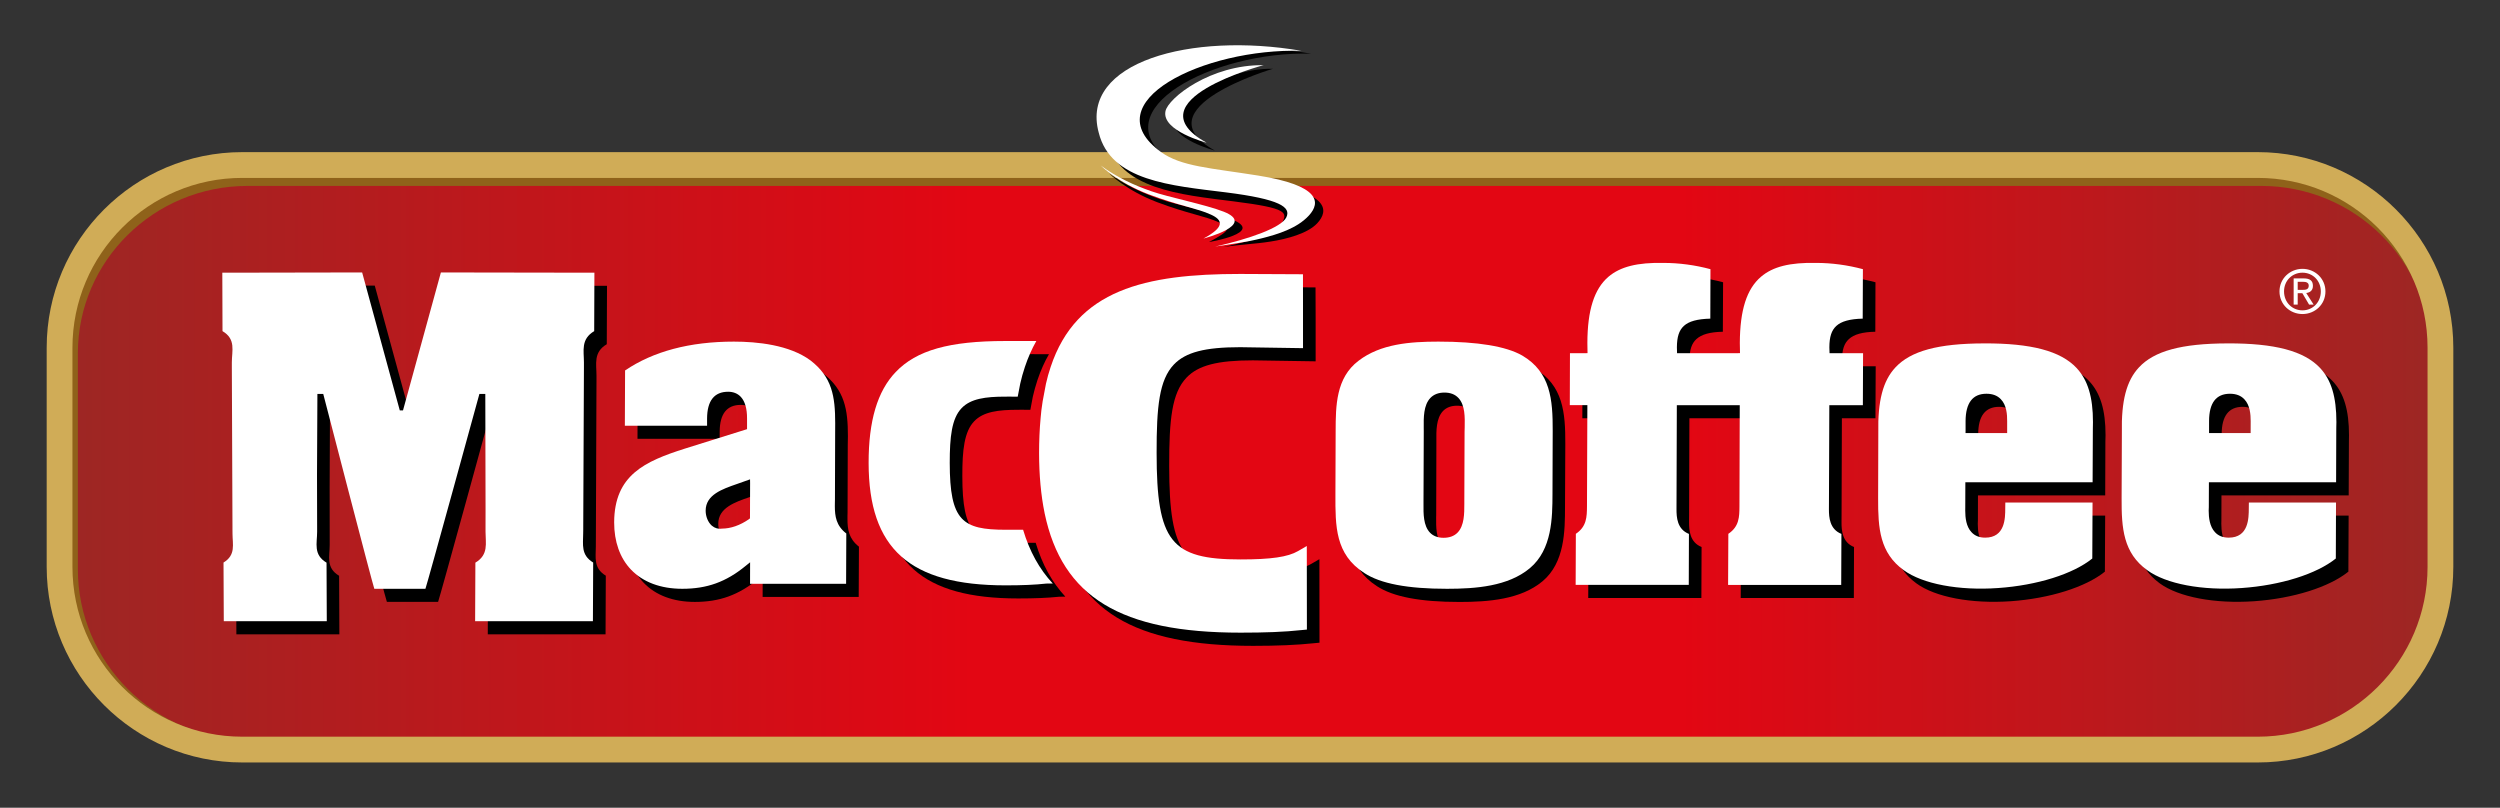
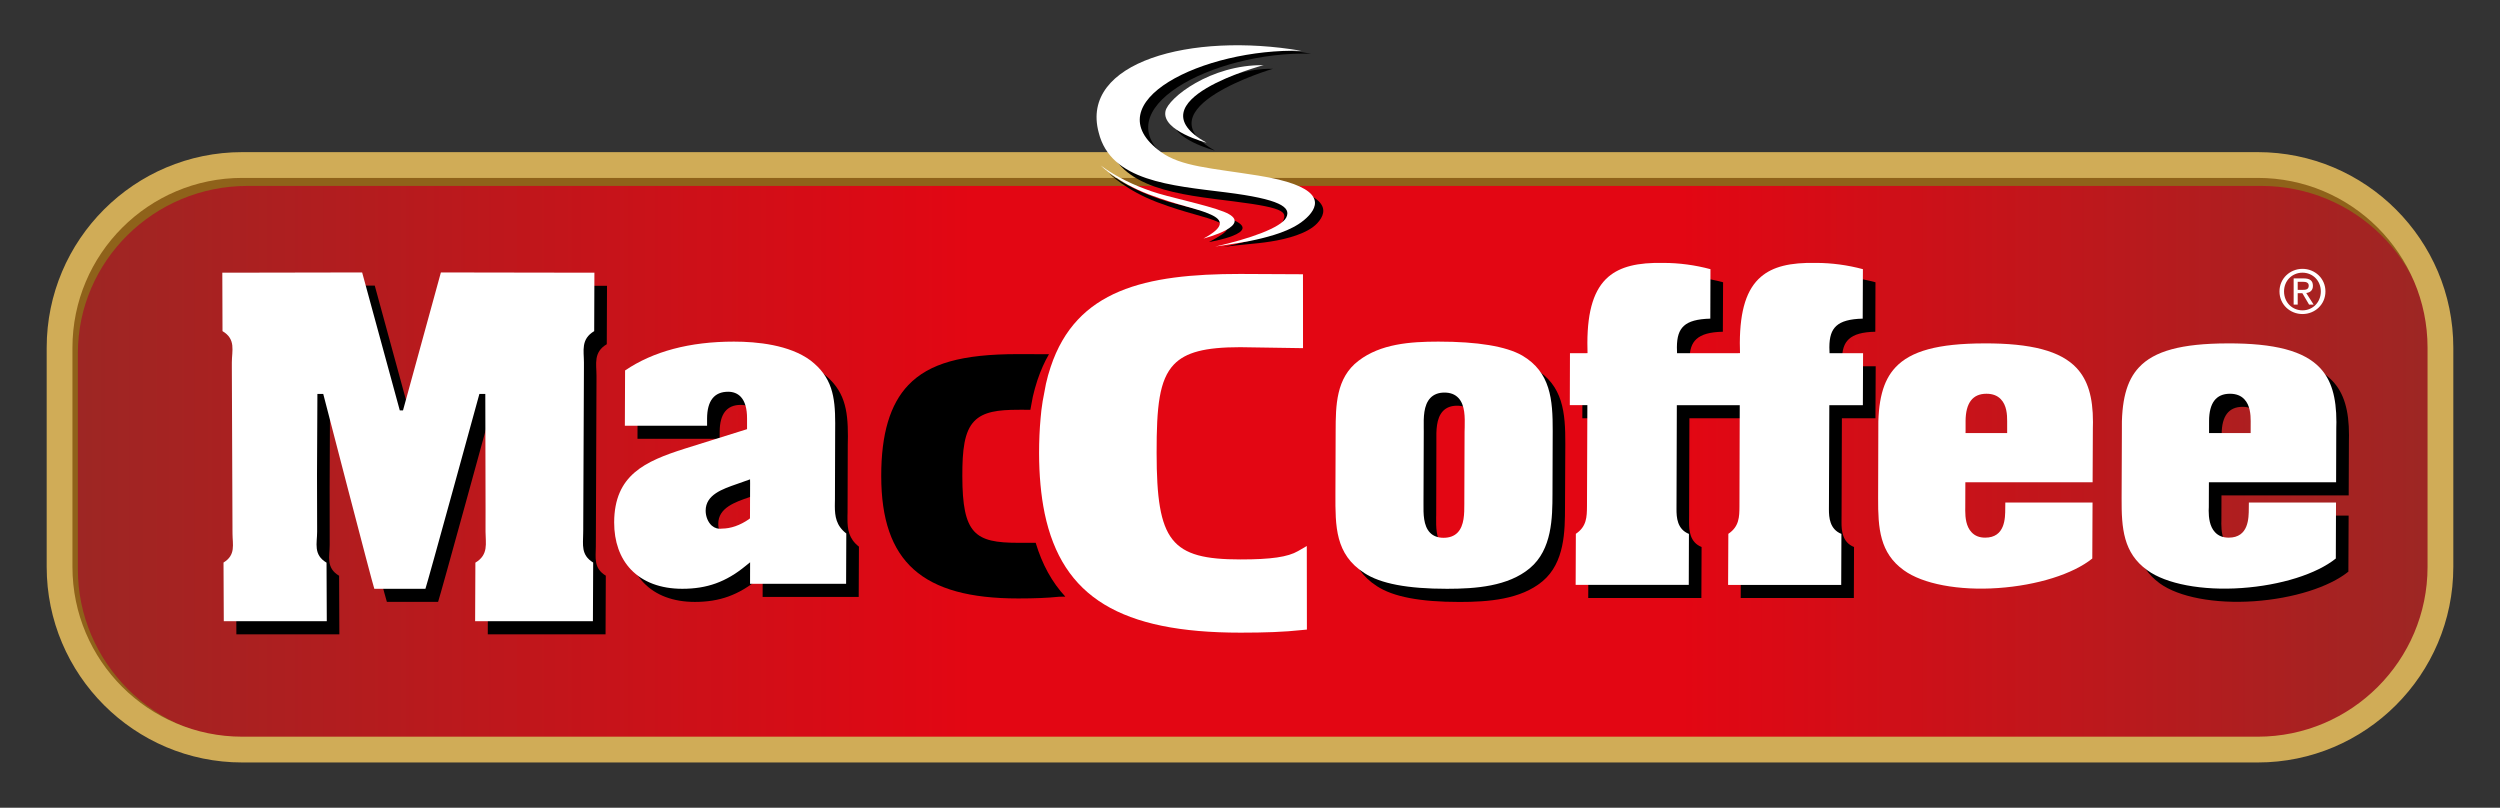
<svg xmlns="http://www.w3.org/2000/svg" id="Elements" x="0px" y="0px" viewBox="0 0 210.465 68" xml:space="preserve">
  <rect x="0" y="0" width="210.465" height="68" fill="#333333" stroke="none" />
  <g>
    <linearGradient id="SVGID_1_" gradientUnits="userSpaceOnUse" x1="5.015" y1="38.498" x2="205.45" y2="38.498">
      <stop offset="0" style="stop-color:#9C2724" />
      <stop offset="0.384" style="stop-color:#E30613" />
      <stop offset="0.681" style="stop-color:#E30613" />
      <stop offset="1" style="stop-color:#9C2724" />
    </linearGradient>
    <path fill="url(#SVGID_1_)" d="M205.45,47.726c0,8.493-6.885,15.379-15.38,15.379h-169.676 c-8.493,0-15.379-6.886-15.379-15.379v-18.455c0-8.494,6.886-15.379,15.379-15.379 h169.676c8.495,0,15.38,6.885,15.38,15.379V47.726z" />
    <path fill="#8F621A" d="M20.837,13.897c-9.07,0-16.45,6.898-16.45,15.849v18.196 c0,8.95,7.38,15.163,16.45,15.163l169.524-0.062 c9.07,0,15.085-6.151,15.085-15.102l0.001-18.196 c0-8.951-6.016-15.862-15.086-15.862L20.837,13.897z M6.555,47.942V29.745 c0-7.771,6.407-14.093,14.282-14.093h169.524c7.876,0,14.281,6.322,14.281,14.093 v18.196c0,7.77-6.405,14.277-14.281,14.277H20.837 C12.962,62.219,6.555,55.711,6.555,47.942z" />
    <path fill="#D0AC57" d="M20.394,12.807c-9.08,0-16.464,7.385-16.464,16.463v18.455 c0,9.078,7.385,16.464,16.464,16.464h169.676c9.078,0,16.465-7.386,16.465-16.464 v-18.455c0-9.078-7.387-16.463-16.465-16.463H20.394z M6.099,47.726v-18.455 c0-7.882,6.413-14.294,14.295-14.294h169.676c7.882,0,14.296,6.412,14.296,14.294v18.455 c0,7.882-6.414,14.293-14.296,14.293h-169.676 C12.512,62.019,6.099,55.608,6.099,47.726z" />
    <g>
      <g>
        <g>
          <path d="M85.749,45.697c-0.006,0-0.014,0-0.018,0c-3.657,0-4.71-0.733-4.716-5.615 c-0.005-2.203,0.165-3.75,1.001-4.619c0.763-0.804,2.022-0.965,3.676-0.965 l0.197-0.002c0,0,0.339,0.002,0.854,0.002c0.081-0.438,0.205-1.094,0.205-1.094 s0.178-0.714,0.178-0.705c0,0,0.217-0.708,0.217-0.711 c0.271-0.801,0.588-1.521,0.966-2.168c-1.427-0.008-2.621-0.008-2.621-0.008 c-4.711,0-7.469,0.779-9.219,2.605c-1.538,1.611-2.287,4.119-2.281,7.665 c0.006,7.219,3.455,10.3,11.524,10.3c1.386,0,2.477-0.044,3.442-0.144 c0,0,0.197-0.005,0.532-0.01c-1.131-1.218-1.952-2.723-2.495-4.531 C86.483,45.697,85.95,45.697,85.749,45.697z" />
        </g>
        <path d="M50.164,45.426l0.052-13.397c0,0,0-0.373,0-0.422 c0-0.965-0.277-1.954,0.866-2.629c0.003-0.218,0.02-4.487,0.02-4.919 c-0.116,0-0.62,0-1.834,0c-3.91,0-9.371-0.018-9.663-0.018 c-0.816,0-1.355,0-1.431,0c-0.072,0.247-3.189,11.618-3.189,11.618l-0.263,0.001 c0,0-3.105-11.374-3.173-11.619c-0.08,0-0.623,0-1.431,0 c-3.158,0-8.191,0.018-8.591,0.018c-1.201,0-1.619,0-1.749,0 c0.006,0.432,0.019,4.701,0.019,4.919c1.143,0.675,0.776,1.664,0.776,2.629 c0,0.049,0,0.422,0,0.422l0.055,13.397l0.004,0.259c0,0.114,0,0.222,0,0.339 c0,0.91,0.301,1.806-0.751,2.44c0,0.202,0.019,4.506,0.019,4.938 c0.116,0,0.442,0,1.503,0c0.498,0,6.598,0,7.088,0c0.037,0,0.064,0,0.08,0 c0-0.433-0.022-4.702-0.022-4.93c-1.13-0.666-0.793-1.641-0.793-2.601 c0-0.06,0-0.446,0-0.446l-0.005-4.363c0.011-2.367,0.03-6.795,0.03-6.795h0.495 c0,0,4.151,16.057,4.295,16.404c0.047,0,0.123,0,0.218,0c0.402,0,3.021,0,3.875,0 c0.094,0,0.171,0,0.217,0c0.141-0.347,4.542-16.404,4.542-16.404h0.497 c0,0,0.017,7.339,0.023,9.706l-0.006,1.452c0,0,0,0.386,0,0.446 c0,0.96,0.274,1.935-0.854,2.601c0,0.228-0.018,4.497-0.018,4.93 c0.014,0,0.04,0,0.072,0c0.851,0,5.006,0,8.251,0c1.067,0,1.476,0,1.592,0 c0-0.433,0.021-4.736,0.021-4.938c-1.053-0.635-0.84-1.53-0.84-2.44 c0-0.117,0.002-0.225,0.002-0.339L50.164,45.426z" />
        <path d="M53.679,32.298c0,0.253-0.011,4.218-0.011,4.645c0.417,0,6.504,0,6.914,0 c0.005-0.249,0.005-0.608,0.005-0.608c0.006-1.493,0.604-2.249,1.771-2.249 c0.441,0,0.795,0.138,1.063,0.417c0.355,0.377,0.537,0.994,0.534,1.837 l-0.005,0.895l-5.249,1.64c-3.349,1.071-5.916,2.213-5.932,6.194 c-0.007,1.637,0.48,3.01,1.414,3.985c1.01,1.062,2.502,1.619,4.311,1.619 c2.084,0,3.682-0.576,5.342-1.932l0.373-0.306c0,0,0,1.471-0.007,1.816 c0.428,0,7.669,0,8.089,0c0-0.424,0.02-4.05,0.02-4.23 c-0.861-0.67-0.965-1.462-0.965-2.315c0-0.104,0-0.197,0-0.302l0.007-0.249 l0.017-5.712c0.007-0.247,0.012-0.485,0.012-0.716 c0-2.255-0.27-3.887-2.098-5.298c-1.77-1.298-4.479-1.568-6.438-1.568 C59.13,29.862,56.053,30.685,53.679,32.298z M63.107,41.85l1.094-0.389 l0.007,0.335l-0.011,2.948l-0.101,0.069c-0.729,0.521-1.515,0.79-2.27,0.79 c-0.284,0.06-0.586-0.027-0.836-0.246c-0.318-0.279-0.523-0.771-0.523-1.253 c0,0,0-0.004,0-0.011C60.472,42.751,61.871,42.272,63.107,41.85z" />
        <path d="M115.435,31.468l-0.002,0.005c-1.912,1.441-1.925,3.813-1.93,5.905 l-0.02,5.325c-0.01,2.72-0.016,5.068,2.438,6.646 c1.361,0.891,3.632,1.327,6.951,1.327c2.421,0,5.146-0.206,6.978-1.734 c1.889-1.571,1.896-4.271,1.902-6.24l0.025-5.327 c0.01-2.634-0.179-4.935-2.571-6.341c-1.368-0.774-3.742-1.169-7.059-1.169 C119.753,29.862,117.283,30.055,115.435,31.468z M120.923,37.445v-0.324 c-0.011-0.848-0.023-1.901,0.555-2.516c0.284-0.299,0.687-0.451,1.187-0.451 c0.496,0,0.892,0.152,1.174,0.451c0.568,0.604,0.544,1.64,0.523,2.479 l-0.006,0.365l-0.022,5.911v0.169c0.004,0.811,0.004,1.812-0.561,2.406 c-0.283,0.297-0.685,0.451-1.18,0.451c-0.486,0-0.873-0.152-1.15-0.444 c-0.561-0.584-0.547-1.593-0.54-2.401l0.005-0.181l0,0L120.923,37.445z" />
        <path d="M149.306,24.412L149.306,24.412c-1.201,1.029-1.764,2.791-1.774,5.563 l0.014,0.857l-0.236,0.001h-5.06l-0.019-0.494 c0.006-0.892,0.18-1.424,0.585-1.793c0.434-0.397,1.138-0.596,2.224-0.618 c0.005-0.412,0.016-3.837,0.02-4.165c-1.292-0.346-2.648-0.526-3.927-0.526 c-2.227-0.047-3.663,0.318-4.669,1.173c-1.193,1.029-1.758,2.791-1.767,5.563 l0.01,0.857l-0.234,0.001c0,0-0.913,0-1.242,0 c-0.003,0.414-0.015,3.963-0.02,4.381c0.335,0,1.484,0,1.484,0l-0.032,8.524 c-0.005,0.873-0.016,1.693-0.94,2.304c-0.001,0.231-0.013,3.886-0.015,4.303 c0.434,0,9.098,0,9.525,0c0.001-0.415,0.017-3.995,0.017-4.293 c-1-0.397-1.055-1.413-1.055-2.084c0-0.035,0.005-0.552,0.005-0.552l0.025-8.202 h0.233h5.07l-0.024,8.529c-0.009,0.868-0.017,1.688-0.942,2.299 c0,0.231-0.018,3.886-0.018,4.303c0.431,0,9.094,0,9.525,0 c0.005-0.415,0.015-4,0.015-4.293c-0.993-0.39-1.053-1.394-1.053-2.062 c0-0.053,0.004-0.573,0.004-0.573l0.027-8.202c0,0,2.44,0,2.826,0 c0.001-0.412,0.017-3.967,0.02-4.381c-0.395,0-2.823,0-2.823,0l-0.015-0.494 c0.005-0.892,0.179-1.424,0.583-1.793c0.43-0.397,1.14-0.596,2.223-0.618 c0.002-0.412,0.013-3.837,0.013-4.165c-1.286-0.346-2.646-0.526-3.922-0.526 C151.746,23.192,150.304,23.557,149.306,24.412z M133.701,46.063 M146.54,46.063" />
-         <path d="M168.081,30.006L168.081,30.006c-3.864,0.02-6.156,0.643-7.446,2.028 c-1.057,1.124-1.499,2.823-1.446,5.506c0,0.007-0.02,5.504-0.02,5.504 c-0.008,2.547,0.148,4.605,2.164,6.067c1.582,1.159,4.628,1.735,7.949,1.504 c3.287-0.233,6.303-1.188,7.92-2.49c0.004-0.229,0.024-4.286,0.024-4.719 c-0.429,0-6.925,0-7.344,0c0,0.221-0.004,0.504-0.004,0.504 c-0.005,0.8-0.01,2.453-1.691,2.453c-0.486,0-0.877-0.149-1.164-0.465 c-0.438-0.473-0.522-1.204-0.522-1.81c0-0.098,0.003-0.197,0.011-0.284 l0.005-2.1c0,0,10.274,0,10.712,0c0-0.433,0.015-4.549,0.015-4.549 c0.008-0.177,0.013-0.35,0.013-0.516c0-2.124-0.435-3.545-1.375-4.549 C174.547,30.649,172.067,29.989,168.081,30.006z M166.533,37.314l0.004-0.77 c0.003-1.521,0.599-2.295,1.756-2.295c0.513,0,0.918,0.161,1.209,0.468 c0.481,0.503,0.541,1.288,0.537,1.831v0.771l-0.005,0.241h-3.501V37.314z" />
        <path d="M188.58,30.006L188.58,30.006c-3.864,0.02-6.162,0.643-7.448,2.028 c-1.055,1.126-1.499,2.823-1.443,5.506c0,0.007-0.021,5.504-0.021,5.504 c-0.01,2.547,0.145,4.605,2.154,6.067c1.595,1.159,4.639,1.735,7.953,1.504 c3.295-0.233,6.312-1.188,7.926-2.49c0-0.229,0.021-4.286,0.021-4.719 c-0.423,0-6.924,0-7.339,0c-0.004,0.221-0.004,0.504-0.004,0.504 c-0.005,0.8-0.01,2.453-1.695,2.453c-0.484,0-0.88-0.149-1.16-0.457 c-0.439-0.474-0.52-1.212-0.52-1.817c0-0.098,0.005-0.197,0.006-0.284 l0.007-2.1c0,0,10.27,0,10.71,0c0.006-0.433,0.018-4.549,0.018-4.549 c0.004-0.177,0.008-0.35,0.008-0.519c0-2.122-0.432-3.543-1.372-4.546 C195.041,30.649,192.563,29.989,188.58,30.006z M187.029,37.314l0.005-0.77 c0.003-1.521,0.596-2.295,1.76-2.295c0.511,0,0.917,0.161,1.211,0.468 c0.477,0.503,0.533,1.288,0.533,1.831l-0.004,1.011h-3.505V37.314z" />
-         <path d="M89.513,31.988c0,0.003-0.215,0.711-0.215,0.711 c0-0.009-0.182,0.705-0.182,0.705l-0.281,1.479 c0,0.007-0.087,0.655-0.087,0.655l-0.016,0.111l-0.064,0.664 c-0.088,0.953-0.132,1.938-0.127,2.926c0,1.862,0.155,3.558,0.458,5.042 c0.004,0.013,0.009,0.033,0.009,0.033c1.477,7.058,6.408,10.058,16.487,10.058 c2.049,0,3.688-0.07,5.155-0.225c0,0,0.242-0.025,0.433-0.041 c0-0.395-0.008-6.323-0.008-7.031c-0.315,0.185-0.731,0.421-0.731,0.421 c-0.868,0.496-2.272,0.704-4.856,0.704c-5.859,0-7.048-1.507-7.058-8.955 c-0.006-3.928,0.22-6.156,1.459-7.456c0.989-1.034,2.605-1.453,5.584-1.453 c0,0,4.847,0.077,5.286,0.083c0-0.215,0-2.653,0-2.653v-0.94 c0,0-0.01-2.42-0.01-2.631c-0.422,0-5.285-0.024-5.285-0.024 C97.453,24.17,91.674,25.492,89.513,31.988z" />
      </g>
    </g>
    <g>
      <g>
        <g>
-           <path fill="#FFFFFF" d="M84.687,44.598c-0.006,0-0.015,0-0.017,0 c-3.654,0-4.709-0.739-4.715-5.623c0-2.2,0.166-3.741,0.996-4.611 c0.768-0.806,2.025-0.972,3.68-0.972l0.197-0.001 c0,0,0.34,0.001,0.851,0.001c0.084-0.434,0.207-1.093,0.21-1.093 c0,0,0.177-0.711,0.177-0.705c0,0,0.215-0.708,0.218-0.708 c0.267-0.803,0.588-1.52,0.961-2.177c-1.42,0-2.617,0-2.617,0 c-4.714,0-7.471,0.777-9.222,2.611c-1.541,1.609-2.283,4.106-2.28,7.651 c0.007,7.229,3.45,10.308,11.524,10.308c1.389,0,2.481-0.044,3.44-0.15 c0,0,0.2,0,0.538-0.006c-1.136-1.219-1.958-2.72-2.497-4.524 C85.424,44.598,84.886,44.598,84.687,44.598z" />
-         </g>
+           </g>
        <path fill="#FFFFFF" d="M49.101,44.318l0.058-13.391c0,0,0-0.372,0-0.424 c0-0.97-0.278-1.949,0.864-2.626c0.002-0.22,0.016-4.497,0.018-4.923 c-0.122,0-0.619,0-1.838,0c-3.902,0-9.368-0.016-9.66-0.016 c-0.817,0-1.355,0-1.427,0c-0.072,0.252-3.189,11.611-3.189,11.611h-0.271 c0,0-3.1-11.371-3.168-11.611c-0.077,0-0.62,0-1.434,0 c-3.16,0-8.188,0.016-8.587,0.016c-1.209,0-1.627,0-1.751,0 c0,0.425,0.016,4.703,0.016,4.923c1.149,0.677,0.786,1.655,0.786,2.626 c0,0.052,0,0.424,0,0.424l0.053,13.391v0.257 c0.003,0.119,0.003,0.231,0.003,0.344c0,0.91,0.297,1.802-0.757,2.439 c0,0.206,0.018,4.509,0.023,4.939c0.119,0,0.44,0,1.503,0c0.494,0,6.593,0,7.089,0 c0.033,0,0.063,0,0.079,0c0-0.431-0.021-4.698-0.021-4.929 c-1.134-0.672-0.792-1.639-0.792-2.592c0-0.067,0-0.455,0-0.455l-0.01-4.366 c0.013-2.364,0.033-6.79,0.033-6.79h0.492c0,0,4.158,16.054,4.299,16.402 c0.046,0,0.125,0,0.217,0c0.405,0,3.022,0,3.872,0c0.096,0,0.17,0,0.214,0 c0.139-0.349,4.543-16.402,4.543-16.402h0.498c0,0,0.014,7.34,0.021,9.705 l-0.002,1.451c0,0,0,0.388,0,0.455c0,0.953,0.276,1.92-0.854,2.592 c-0.002,0.23-0.018,4.498-0.022,4.929c0.013,0,0.043,0,0.08,0 c0.843,0,5.001,0,8.248,0c1.067,0,1.468,0,1.588,0c0-0.431,0.023-4.733,0.023-4.939 c-1.055-0.638-0.843-1.529-0.843-2.439c0-0.112,0-0.225,0.006-0.344V44.318z" />
        <path fill="#FFFFFF" d="M52.623,31.187c-0.002,0.255-0.019,4.229-0.019,4.652 c0.42,0,6.503,0,6.922,0c0-0.245,0-0.605,0-0.605 c0.007-1.491,0.602-2.254,1.773-2.254c0.437,0,0.794,0.146,1.055,0.418 c0.361,0.38,0.542,0.997,0.537,1.839v0.893l-5.249,1.642 c-3.354,1.07-5.92,2.218-5.938,6.2c-0.004,1.626,0.485,3.006,1.415,3.979 c1.011,1.06,2.501,1.617,4.32,1.617c2.08,0,3.678-0.57,5.334-1.928 l0.375-0.303c0,0-0.004,1.463-0.004,1.812c0.426,0,7.664,0,8.086,0 c0.002-0.423,0.017-4.045,0.017-4.236c-0.859-0.659-0.965-1.458-0.965-2.312 c0-0.099,0.004-0.197,0.004-0.299l0.005-0.253l0.017-5.714 C70.312,36.094,70.312,35.858,70.312,35.626c0-2.254-0.262-3.89-2.09-5.291 c-1.773-1.304-4.479-1.576-6.438-1.576 C58.067,28.759,54.989,29.581,52.623,31.187z M62.049,40.743l1.095-0.388 l0.004,0.333l-0.01,2.95l-0.1,0.079c-0.733,0.505-1.519,0.785-2.272,0.785 c-0.284,0.05-0.588-0.034-0.84-0.248c-0.319-0.281-0.52-0.771-0.52-1.259 V42.992C59.407,41.649,60.813,41.173,62.049,40.743z" />
        <path fill="#FFFFFF" d="M114.374,30.368L114.374,30.368 c-1.914,1.443-1.924,3.812-1.931,5.907l-0.019,5.327 c-0.008,2.716-0.021,5.061,2.435,6.64c1.362,0.895,3.636,1.326,6.957,1.326 c2.422,0,5.145-0.204,6.971-1.73c1.889-1.576,1.903-4.272,1.911-6.245 l0.018-5.32c0.009-2.641-0.18-4.938-2.566-6.343 c-1.368-0.779-3.746-1.171-7.061-1.171 C118.692,28.759,116.222,28.952,114.374,30.368z M119.861,36.336l-0.003-0.325 c-0.01-0.844-0.022-1.893,0.557-2.507c0.29-0.303,0.69-0.455,1.188-0.455 c0.5,0,0.892,0.151,1.175,0.454c0.57,0.603,0.544,1.64,0.528,2.475 l-0.01,0.357l-0.021,5.919v0.168c0,0.809,0.001,1.818-0.561,2.408 c-0.285,0.297-0.685,0.445-1.186,0.445c-0.484,0-0.87-0.148-1.146-0.436 c-0.559-0.585-0.552-1.602-0.544-2.407v-0.185l0,0L119.861,36.336z" />
        <path fill="#FFFFFF" d="M148.244,23.305L148.244,23.305 c-1.2,1.031-1.761,2.798-1.775,5.569l0.015,0.852L146.25,29.735h-5.066 l-0.013-0.496c0.006-0.892,0.182-1.424,0.585-1.8 c0.426-0.392,1.136-0.586,2.229-0.614c0-0.405,0.01-3.832,0.012-4.164 c-1.289-0.347-2.644-0.527-3.929-0.527c-2.223-0.048-3.658,0.314-4.667,1.171 c-1.192,1.031-1.757,2.798-1.766,5.569l0.013,0.856l-0.235,0.004 c0,0-0.915,0-1.244,0c0,0.408-0.013,3.962-0.013,4.375c0.322,0,1.479,0,1.479,0 l-0.033,8.527c-0.009,0.866-0.019,1.691-0.937,2.303 c0,0.224-0.017,3.876-0.017,4.301c0.432,0,9.092,0,9.523,0 c0-0.411,0.014-4,0.014-4.292c-1.001-0.398-1.047-1.409-1.047-2.082 c0-0.042,0.002-0.549,0.002-0.549l0.026-8.208h0.233h5.064l-0.025,8.53 c-0.006,0.863-0.017,1.688-0.935,2.3c-0.005,0.224-0.021,3.876-0.021,4.301 c0.431,0,9.098,0,9.523,0c0-0.411,0.017-4,0.017-4.292 c-0.991-0.396-1.052-1.396-1.052-2.071c0-0.043,0.003-0.56,0.003-0.56 l0.031-8.208c0,0,2.436,0,2.824,0c0.001-0.41,0.014-3.964,0.017-4.375 c-0.39,0-2.822,0-2.822,0l-0.016-0.493c0.004-0.891,0.182-1.427,0.586-1.803 c0.429-0.392,1.134-0.586,2.221-0.614c0.005-0.405,0.016-3.832,0.017-4.164 c-1.286-0.347-2.645-0.527-3.925-0.527 C150.68,22.087,149.245,22.448,148.244,23.305z M132.643,44.957 M145.482,44.957" />
        <path fill="#FFFFFF" d="M167.018,28.909L167.018,28.909 c-3.859,0.011-6.155,0.635-7.446,2.018c-1.054,1.123-1.499,2.822-1.445,5.508 c0,0.012-0.015,5.511-0.015,5.511c-0.011,2.537,0.141,4.605,2.158,6.057 c1.588,1.161,4.634,1.735,7.946,1.501c3.293-0.228,6.311-1.182,7.926-2.485 c0-0.23,0.021-4.285,0.021-4.711c-0.425,0-6.929,0-7.343,0 c-0.007,0.219-0.007,0.498-0.007,0.498c0,0.799-0.004,2.457-1.688,2.457 c-0.49,0-0.876-0.153-1.157-0.464c-0.442-0.47-0.523-1.206-0.523-1.813 c0-0.096,0-0.202,0.003-0.29l0.007-2.095c0,0,10.274,0,10.713,0 c0.003-0.429,0.021-4.55,0.021-4.55c0.003-0.175,0.009-0.351,0.009-0.519 c0-2.12-0.436-3.534-1.375-4.547C173.484,29.548,170.998,28.891,167.018,28.909z M165.474,36.216v-0.776c0.011-1.52,0.598-2.292,1.757-2.292 c0.518,0,0.922,0.154,1.215,0.464c0.484,0.505,0.532,1.283,0.528,1.836v0.768 v0.241h-3.504L165.474,36.216z" />
        <path fill="#FFFFFF" d="M187.518,28.909L187.518,28.909 c-3.861,0.011-6.16,0.635-7.447,2.018c-1.052,1.123-1.497,2.822-1.439,5.508 c0,0.012-0.022,5.511-0.022,5.511c-0.013,2.537,0.144,4.605,2.158,6.057 c1.586,1.161,4.633,1.735,7.949,1.501c3.288-0.228,6.306-1.182,7.926-2.485 c0.004-0.23,0.017-4.285,0.017-4.711c-0.418,0-6.919,0-7.337,0 c0,0.219-0.006,0.498-0.006,0.498c-0.004,0.799-0.004,2.457-1.69,2.457 c-0.491,0-0.879-0.153-1.16-0.464c-0.439-0.47-0.527-1.206-0.527-1.813 c0-0.096,0.005-0.202,0.011-0.29l0.008-2.095c0,0,10.268,0,10.708,0 c0.002-0.429,0.015-4.55,0.015-4.55c0.01-0.177,0.01-0.351,0.01-0.519 c0-2.12-0.429-3.534-1.368-4.547C193.984,29.548,191.506,28.891,187.518,28.909z M185.972,36.216l0.001-0.776c0.005-1.52,0.593-2.292,1.759-2.292 c0.513,0,0.917,0.154,1.21,0.464c0.481,0.505,0.534,1.283,0.534,1.836 l-0.003,1.008h-3.501V36.216z" />
        <path fill="#FFFFFF" d="M88.453,30.886c-0.005,0-0.219,0.708-0.219,0.708 c0.004-0.006-0.177,0.705-0.177,0.705l-0.28,1.482 c0,0.002-0.092,0.648-0.092,0.648l-0.016,0.118l-0.065,0.661 c-0.087,0.953-0.128,1.94-0.128,2.932c0.003,1.857,0.158,3.557,0.462,5.039 c0,0.01,0.006,0.034,0.006,0.034c1.478,7.058,6.409,10.048,16.491,10.048 c2.048,0,3.682-0.058,5.155-0.219c0,0,0.244-0.026,0.433-0.041 c-0.004-0.393-0.009-6.322-0.009-7.035c-0.319,0.181-0.732,0.425-0.732,0.425 c-0.867,0.503-2.274,0.706-4.849,0.706c-5.865,0-7.058-1.513-7.062-8.957 c-0.006-3.923,0.22-6.152,1.455-7.455c0.992-1.032,2.613-1.456,5.585-1.456 c0,0,4.856,0.077,5.285,0.082c0-0.212-0.001-2.647-0.001-2.647v-0.945 c0,0-0.003-2.417-0.003-2.63c-0.425,0-5.286-0.026-5.286-0.026 C96.394,23.063,90.614,24.388,88.453,30.886z" />
      </g>
    </g>
    <path d="M106.591,15.436c-3.986-0.635-6.464-0.755-8.157-1.978 c-5.765-4.165,3.667-9.175,11.942-8.94c-9.293-1.6-18.792,1.359-17.183,7.306 c1.011,4.093,6.112,4.556,10.689,5.132c4.58,0.576,4.481,0.943,4.056,1.806 c-0.425,0.863-2.051,1.391-4.949,2.04c1.382-0.22,2.611-0.25,3.979-0.467 c1.368-0.215,3.117-0.672,3.923-1.537 C111.9,17.716,111.859,16.27,106.591,15.436z" />
    <path d="M102.642,18.728c0.995,0.456,0.959,0.671-0.863,1.65 c0,0,4.734-0.788,1.951-1.894c-1.534-0.604-4.688-1.228-6.113-1.728 c-1.424-0.501-2.822-1.116-4.26-2.167c0,0,1.447,1.446,4.058,2.432 C100.022,18.008,101.45,18.18,102.642,18.728z" />
    <path d="M102.275,12.677c0,0-3.802-0.996-3.461-2.658 c0.225-1.1,3.874-4.29,8.354-4.23C107.168,5.789,95.878,9.111,102.275,12.677z" />
    <path fill="#FFFFFF" d="M105.894,14.776c-3.987-0.635-6.464-0.754-8.156-1.978 c-5.766-4.164,3.557-8.754,11.831-8.519c-9.291-1.599-18.682,0.938-17.073,6.885 c1.011,4.093,6.111,4.453,10.691,5.029c4.58,0.575,5.524,1.249,5.101,2.11 c-0.426,0.863-3.087,1.802-5.984,2.453c1.38-0.221,2.585-0.355,3.929-0.696 c1.343-0.34,2.965-0.832,3.964-1.923 C111.194,17.047,111.161,15.611,105.894,14.776z" />
    <path fill="#FFFFFF" d="M101.945,18.068c0.997,0.456,1.19,1.036-0.632,2.015 c0,0,4.502-1.152,1.719-2.257c-1.532-0.603-4.689-1.227-6.112-1.728 c-1.424-0.501-2.822-1.116-4.26-2.167c0,0,1.447,1.446,4.056,2.433 C99.327,17.349,100.755,17.521,101.945,18.068z" />
    <path fill="#FFFFFF" d="M101.578,12.018c0,0-3.802-0.996-3.461-2.658 c0.224-1.1,3.785-3.934,8.264-3.874C106.381,5.486,95.181,8.452,101.578,12.018 z" />
    <g>
      <g>
        <path fill="#FFFFFF" d="M192.284,24.532c0-0.905,0.681-1.576,1.552-1.576 c0.866,0,1.545,0.671,1.545,1.576c0,0.919-0.679,1.595-1.545,1.595 C192.965,26.127,192.284,25.451,192.284,24.532z M193.836,26.438 c1.044,0,1.934-0.795,1.934-1.905c0-1.095-0.89-1.9-1.934-1.9 c-1.041,0-1.935,0.805-1.935,1.9C191.901,25.642,192.795,26.438,193.836,26.438z M193.434,24.682h0.391l0.566,0.96h0.383l-0.623-0.974 c0.314-0.039,0.564-0.209,0.564-0.604c0-0.436-0.256-0.626-0.773-0.626h-0.849 v2.205h0.341V24.682z M193.434,24.403v-0.679h0.455c0.226,0,0.474,0.051,0.474,0.322 c0,0.333-0.254,0.357-0.527,0.357H193.434z" />
      </g>
    </g>
  </g>
</svg>